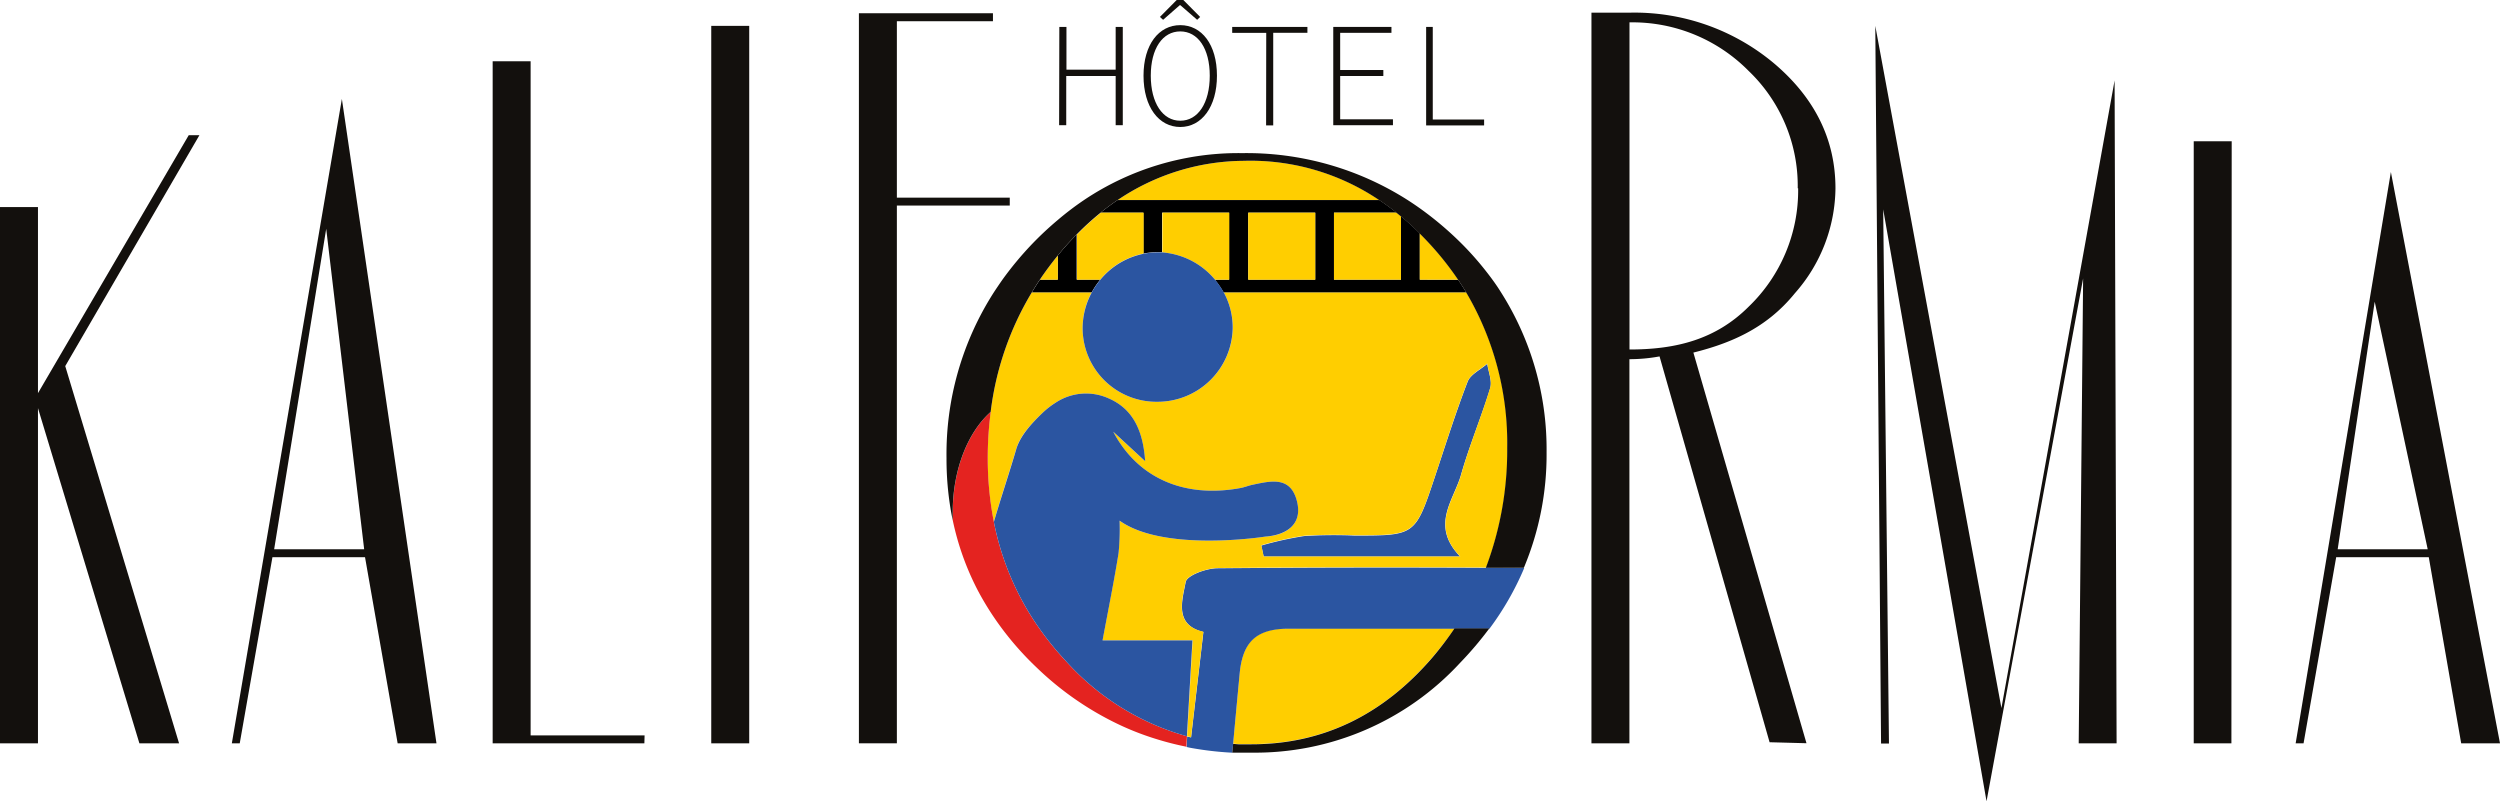
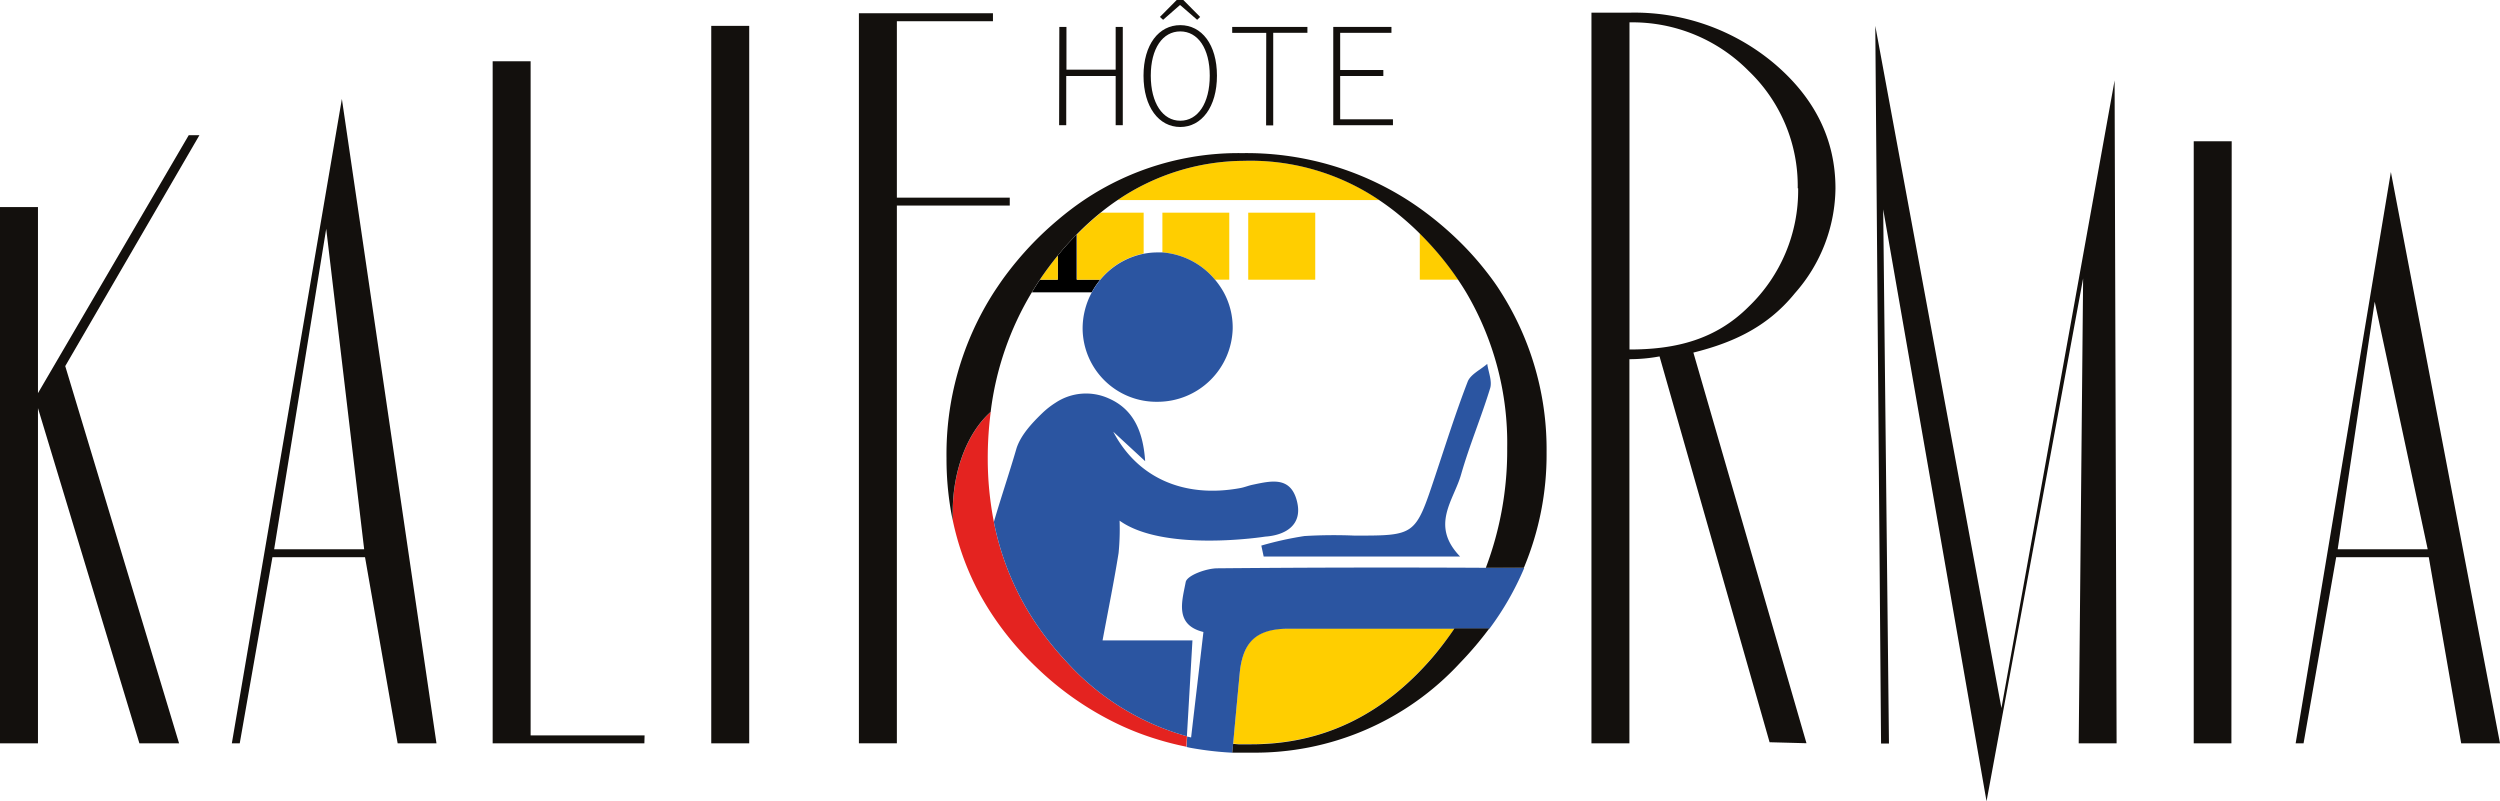
<svg xmlns="http://www.w3.org/2000/svg" id="Calque_1" data-name="Calque 1" viewBox="0 0 351 112.53">
  <defs>
    <style>.cls-1{fill:#13100d;}.cls-2{fill:none;}.cls-3{fill:#ffce00;}.cls-4{fill:#2b55a1;}.cls-5{fill:#e42320;}</style>
  </defs>
  <path class="cls-1" d="M149.73,5.28h1v6h6.91v-6h1v13.8h-1V12.17H150.7v6.91h-1Z" transform="translate(-1 -1.5)" />
  <path class="cls-1" d="M161.55,12.13c0-4.38,2.15-7.1,5.16-7.1s5.15,2.72,5.15,7.1-2.15,7.2-5.15,7.2S161.55,16.53,161.55,12.13Zm9.3,0c0-3.83-1.67-6.22-4.14-6.22s-4.14,2.39-4.14,6.22,1.67,6.32,4.14,6.32S170.85,16,170.85,12.13Zm-7-8.25,2.36-2.38h.93l2.36,2.38-.42.4-2.36-2.05h-.08L164.3,4.28Z" transform="translate(-1 -1.5)" />
  <path class="cls-1" d="M178.78,6.11H174V5.28h10.56v.83h-4.8v13h-1Z" transform="translate(-1 -1.5)" />
  <path class="cls-1" d="M188.19,5.28h8.17v.83h-7.2v5.22h6.06v.84h-6.06v6.08h7.41v.83h-8.38Z" transform="translate(-1 -1.5)" />
-   <path class="cls-1" d="M201.23,5.28h.93v13h7.21v.83h-8.14Z" transform="translate(-1 -1.5)" />
  <path class="cls-1" d="M26.14,105.86H20.57L6.33,58.8v47.06H1V30.57H6.33V56.7L27.5,20.48H29L10.16,52.9Z" transform="translate(-1 -1.5)" />
  <path class="cls-1" d="M62.28,105.86H56.83L52.25,79.73h-13l-4.59,26.13H33.55L49,15.39ZM52.13,78.62l-5.33-45-7.31,45Z" transform="translate(-1 -1.5)" />
  <path class="cls-1" d="M91.47,105.86H70.17V10.1H75.5v94.65h16Z" transform="translate(-1 -1.5)" />
  <path class="cls-1" d="M106.19,105.86h-5.33V5.13h5.33Z" transform="translate(-1 -1.5)" />
  <path class="cls-1" d="M314.29,105.86H309V21.33h5.33Z" transform="translate(-1 -1.5)" />
  <path class="cls-1" d="M142.77,30.36H126.92v75.5h-5.33V3.36h18.82V4.48H126.92V29.25h15.85Z" transform="translate(-1 -1.5)" />
  <path class="cls-1" d="M298.17,105.86h-5.32l.62-65.27L279.91,114,265.4,30.89l.81,75H265.1L264.29,5.13,282,100.91l15.89-88.12Z" transform="translate(-1 -1.5)" />
  <path class="cls-1" d="M352,105.86h-5.45L342,79.73H329l-4.58,26.13h-1.11l13.37-80.21ZM341.85,78.62l-7.44-34.76-5.2,34.76Z" transform="translate(-1 -1.5)" />
  <path class="cls-1" d="M238.75,51l15.88,54.85-5.18-.14L234,51.54a23.22,23.22,0,0,1-4.23.39h0v53.93h-5.33V3.28h5.28a30.49,30.49,0,0,1,20.5,7.24q8.47,7.26,8.48,17.41a22.55,22.55,0,0,1-5.69,14.73c-4.05,5-9.25,7.25-15.61,8.66m16-23.39a22.33,22.33,0,0,0-6.9-16.48,22.92,22.92,0,0,0-16.72-6.81h0V50.57h0c6.55,0,12.12-1.41,16.72-6A22.63,22.63,0,0,0,253.46,27.93Z" transform="translate(-1 -1.5)" />
  <path class="cls-2" d="M176.17,106l-1.3,0C175.3,106,175.73,106,176.17,106Z" transform="translate(-1 -1.5)" />
  <path class="cls-3" d="M175.63,24.08a31.9,31.9,0,0,0-17.72,5.51h36.76A32.33,32.33,0,0,0,175.63,24.08Z" transform="translate(-1 -1.5)" />
  <path class="cls-3" d="M181.86,89.73c-4.49,0-6.39,1.86-6.81,6.3-.31,3.29-.62,6.59-.92,9.88l.74.06,1.3,0h.53q15,0,25.46-12.25a46.26,46.26,0,0,0,3.07-4C197.44,89.69,189.65,89.68,181.86,89.73Z" transform="translate(-1 -1.5)" />
  <path class="cls-4" d="M209.67,81.22q-18.87-.1-37.73.07c-1.57,0-4.3,1-4.47,1.94-.48,2.58-1.63,6,2.49,7-.58,5-1.16,9.91-1.73,14.81l-.55-.13-.08,1.47.46.1a46.07,46.07,0,0,0,5.95.7l.12-1.23c.3-3.29.61-6.59.92-9.88.42-4.44,2.32-6.27,6.81-6.3,7.79,0,15.58,0,23.37,0h4.89A40.85,40.85,0,0,0,215,81.25Z" transform="translate(-1 -1.5)" />
  <path class="cls-4" d="M178.42,79.64H206c-4.25-4.41-.87-7.9.15-11.57C207.32,64,209,60,210.22,56c.3-1-.25-2.27-.41-3.41-.94.82-2.35,1.47-2.75,2.5-1.69,4.38-3.1,8.87-4.59,13.33-2.76,8.28-2.75,8.28-11.26,8.28a69.23,69.23,0,0,0-7.06.06,47.59,47.59,0,0,0-6.06,1.34Z" transform="translate(-1 -1.5)" />
-   <path class="cls-3" d="M206.88,42.54H172.81a10.32,10.32,0,0,1,1.27,5.1,10.55,10.55,0,0,1-10.53,10.27A10.36,10.36,0,0,1,153,47.73a10.64,10.64,0,0,1,1.27-5.19h-8.4a42.44,42.44,0,0,0-5.78,16.79,49.49,49.49,0,0,0-.42,6.52,46.16,46.16,0,0,0,.86,8.93c1-3.46,2.15-6.9,3.18-10.34.56-1.85,2.15-3.52,3.6-4.92a11.61,11.61,0,0,1,1.87-1.47,7.73,7.73,0,0,1,7.46-.62c3.36,1.46,4.84,4.44,5.13,8.82l-4.48-4.14c3.4,6.48,9.93,9.38,17.86,7.91.58-.11,1.13-.34,1.7-.46,2.5-.52,5.25-1.24,6.19,2.15,1,3.58-1.71,5-4.41,5.13,0,0-14.2,2.24-20.45-2.24a34.23,34.23,0,0,1-.14,4.54c-.62,3.88-1.4,7.72-2.25,12.27h12.66c-.27,4.64-.52,9.09-.78,13.46l.55.13c.57-4.9,1.15-9.82,1.73-14.81-4.12-.92-3-4.38-2.49-7,.17-.92,2.9-1.92,4.47-1.94q18.87-.17,37.73-.07a46.63,46.63,0,0,0,3-16.85A41.59,41.59,0,0,0,206.88,42.54Zm-.71,25.53c-1,3.67-4.4,7.16-.15,11.57h-27.6l-.33-1.59a47.59,47.59,0,0,1,6.06-1.34,69.23,69.23,0,0,1,7.06-.06c8.51,0,8.5,0,11.26-8.28,1.49-4.46,2.9-9,4.59-13.33.4-1,1.81-1.68,2.75-2.5.16,1.14.71,2.4.41,3.41C209,60,207.32,64,206.17,68.07Z" transform="translate(-1 -1.5)" />
  <path class="cls-5" d="M150.64,94.3a42.62,42.62,0,0,1-3.8-4.69,39,39,0,0,1-6.3-14.83,46.16,46.16,0,0,1-.86-8.93,49.49,49.49,0,0,1,.42-6.52c-3.19,2.83-5.33,8.07-5.33,14.08,0,.38,0,.77,0,1.15a38.25,38.25,0,0,0,3.5,9.81c.57,1.08,1.2,2.15,1.87,3.18a42.77,42.77,0,0,0,6.34,7.61,43.49,43.49,0,0,0,11.29,7.91,38.69,38.69,0,0,0,5.28,2.1,42.17,42.17,0,0,0,4.52,1.17l.08-1.47A35.68,35.68,0,0,1,150.64,94.3Z" transform="translate(-1 -1.5)" />
  <path class="cls-4" d="M183.05,71.71c-.94-3.39-3.69-2.67-6.19-2.15-.57.12-1.12.35-1.7.46-7.93,1.47-14.46-1.43-17.86-7.91l4.48,4.14c-.29-4.38-1.77-7.36-5.13-8.82a7.73,7.73,0,0,0-7.46.62,11.61,11.61,0,0,0-1.87,1.47c-1.45,1.4-3,3.07-3.6,4.92-1,3.44-2.17,6.88-3.18,10.34a39,39,0,0,0,6.3,14.83,42.62,42.62,0,0,0,3.8,4.69,35.68,35.68,0,0,0,17,10.57c.26-4.37.51-8.82.78-13.46H155.8c.85-4.55,1.63-8.39,2.25-12.27a34.23,34.23,0,0,0,.14-4.54c6.25,4.48,20.45,2.24,20.45,2.24C181.34,76.66,184.05,75.29,183.05,71.71Z" transform="translate(-1 -1.5)" />
  <path d="M155.47,40.77h-3.31V34.42c-.67.69-1.34,1.41-2,2.17l-.65.79v3.39H147c-.39.58-.76,1.17-1.12,1.77h8.4A11.18,11.18,0,0,1,155.47,40.77Z" transform="translate(-1 -1.5)" />
-   <path d="M200.34,40.77V34.26c-.86-.86-1.74-1.65-2.64-2.4v8.91h-9.41V31.36h8.8c-.79-.63-1.6-1.22-2.42-1.77H157.91c-.82.55-1.61,1.14-2.39,1.77h6V37.1a10.06,10.06,0,0,1,1.91-.19l.72,0V31.36h9.41v9.41h-2a11.35,11.35,0,0,1,1.22,1.77h34.07c-.36-.6-.74-1.19-1.13-1.77Zm-14.68,0h-9.41V31.36h9.41Z" transform="translate(-1 -1.5)" />
  <path class="cls-3" d="M149.52,37.38Q148.17,39,147,40.77h2.52Z" transform="translate(-1 -1.5)" />
  <path class="cls-3" d="M155.47,40.77a10.58,10.58,0,0,1,6.1-3.67V31.36h-6a39.71,39.71,0,0,0-3.36,3.06v6.35Z" transform="translate(-1 -1.5)" />
  <path class="cls-3" d="M171.59,40.77h2V31.36H164.2v5.58A10.68,10.68,0,0,1,171.59,40.77Z" transform="translate(-1 -1.5)" />
  <path class="cls-4" d="M172.81,42.54a11.35,11.35,0,0,0-1.22-1.77,10.68,10.68,0,0,0-7.39-3.83l-.72,0a10.06,10.06,0,0,0-1.91.19,10.58,10.58,0,0,0-6.1,3.67,11.18,11.18,0,0,0-1.19,1.77A10.64,10.64,0,0,0,153,47.73a10.36,10.36,0,0,0,10.54,10.18,10.55,10.55,0,0,0,10.53-10.27A10.32,10.32,0,0,0,172.81,42.54Z" transform="translate(-1 -1.5)" />
  <rect class="cls-3" x="175.25" y="29.86" width="9.41" height="9.41" />
-   <path class="cls-3" d="M188.29,40.77h9.41V31.86l-.61-.5h-8.8Z" transform="translate(-1 -1.5)" />
  <path class="cls-3" d="M205.75,40.77a42.31,42.31,0,0,0-4.06-5.11c-.45-.49-.9-.95-1.35-1.4v6.51Z" transform="translate(-1 -1.5)" />
  <path class="cls-1" d="M211.74,42.54c-.62-1-1.28-1.91-2-2.83a42.59,42.59,0,0,0-4.2-4.66,46.7,46.7,0,0,0-4.35-3.69q-1.24-.93-2.55-1.77A42.06,42.06,0,0,0,175.43,23a38.89,38.89,0,0,0-22.24,6.59,41.77,41.77,0,0,0-3.67,2.79A46.26,46.26,0,0,0,146,35.66a47.09,47.09,0,0,0-4.26,5.11q-.61.87-1.2,1.77a42.08,42.08,0,0,0-6.65,23.31,42.67,42.67,0,0,0,.87,8.71c0-.38,0-.77,0-1.15,0-6,2.14-11.25,5.33-14.08a42.44,42.44,0,0,1,5.78-16.79c.36-.6.73-1.19,1.12-1.77q1.17-1.74,2.52-3.39l.65-.79c.65-.76,1.32-1.48,2-2.17a39.71,39.71,0,0,1,3.36-3.06c.78-.63,1.57-1.22,2.39-1.77a31.9,31.9,0,0,1,17.72-5.51,32.33,32.33,0,0,1,19,5.51c.82.55,1.63,1.14,2.42,1.77l.61.5c.9.75,1.78,1.54,2.64,2.4.45.45.9.91,1.35,1.4a42.31,42.31,0,0,1,4.06,5.11c.39.58.77,1.17,1.13,1.77a41.59,41.59,0,0,1,5.77,21.83,46.63,46.63,0,0,1-3,16.85l5.34,0A41.06,41.06,0,0,0,218.14,65,41.11,41.11,0,0,0,211.74,42.54Z" transform="translate(-1 -1.5)" />
  <path class="cls-1" d="M202.16,93.76Q191.66,106,176.7,106h-.53c-.44,0-.87,0-1.3,0l-.74-.06-.12,1.23.76,0c.53,0,1.06,0,1.59,0h.27A39.16,39.16,0,0,0,206,94.56a49.08,49.08,0,0,0,4.1-4.83h-4.89A46.26,46.26,0,0,1,202.16,93.76Z" transform="translate(-1 -1.5)" />
</svg>